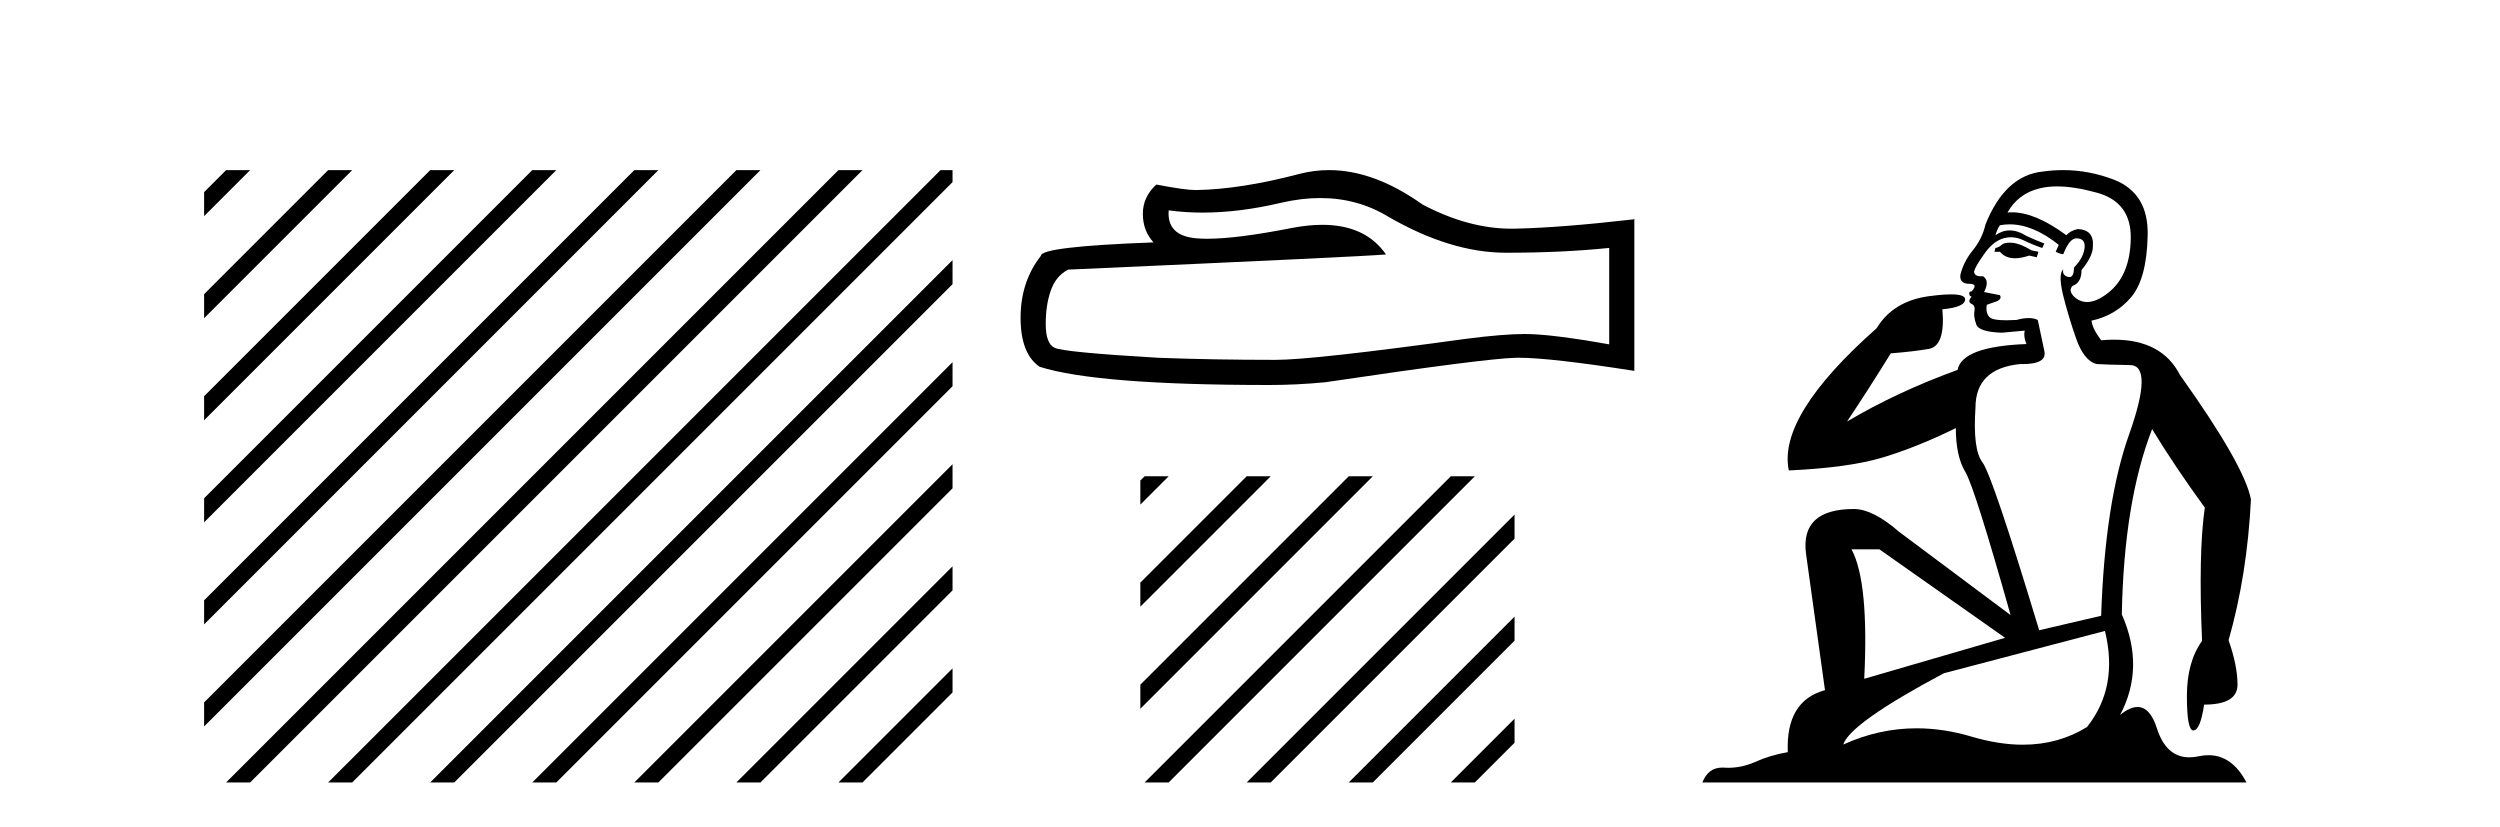
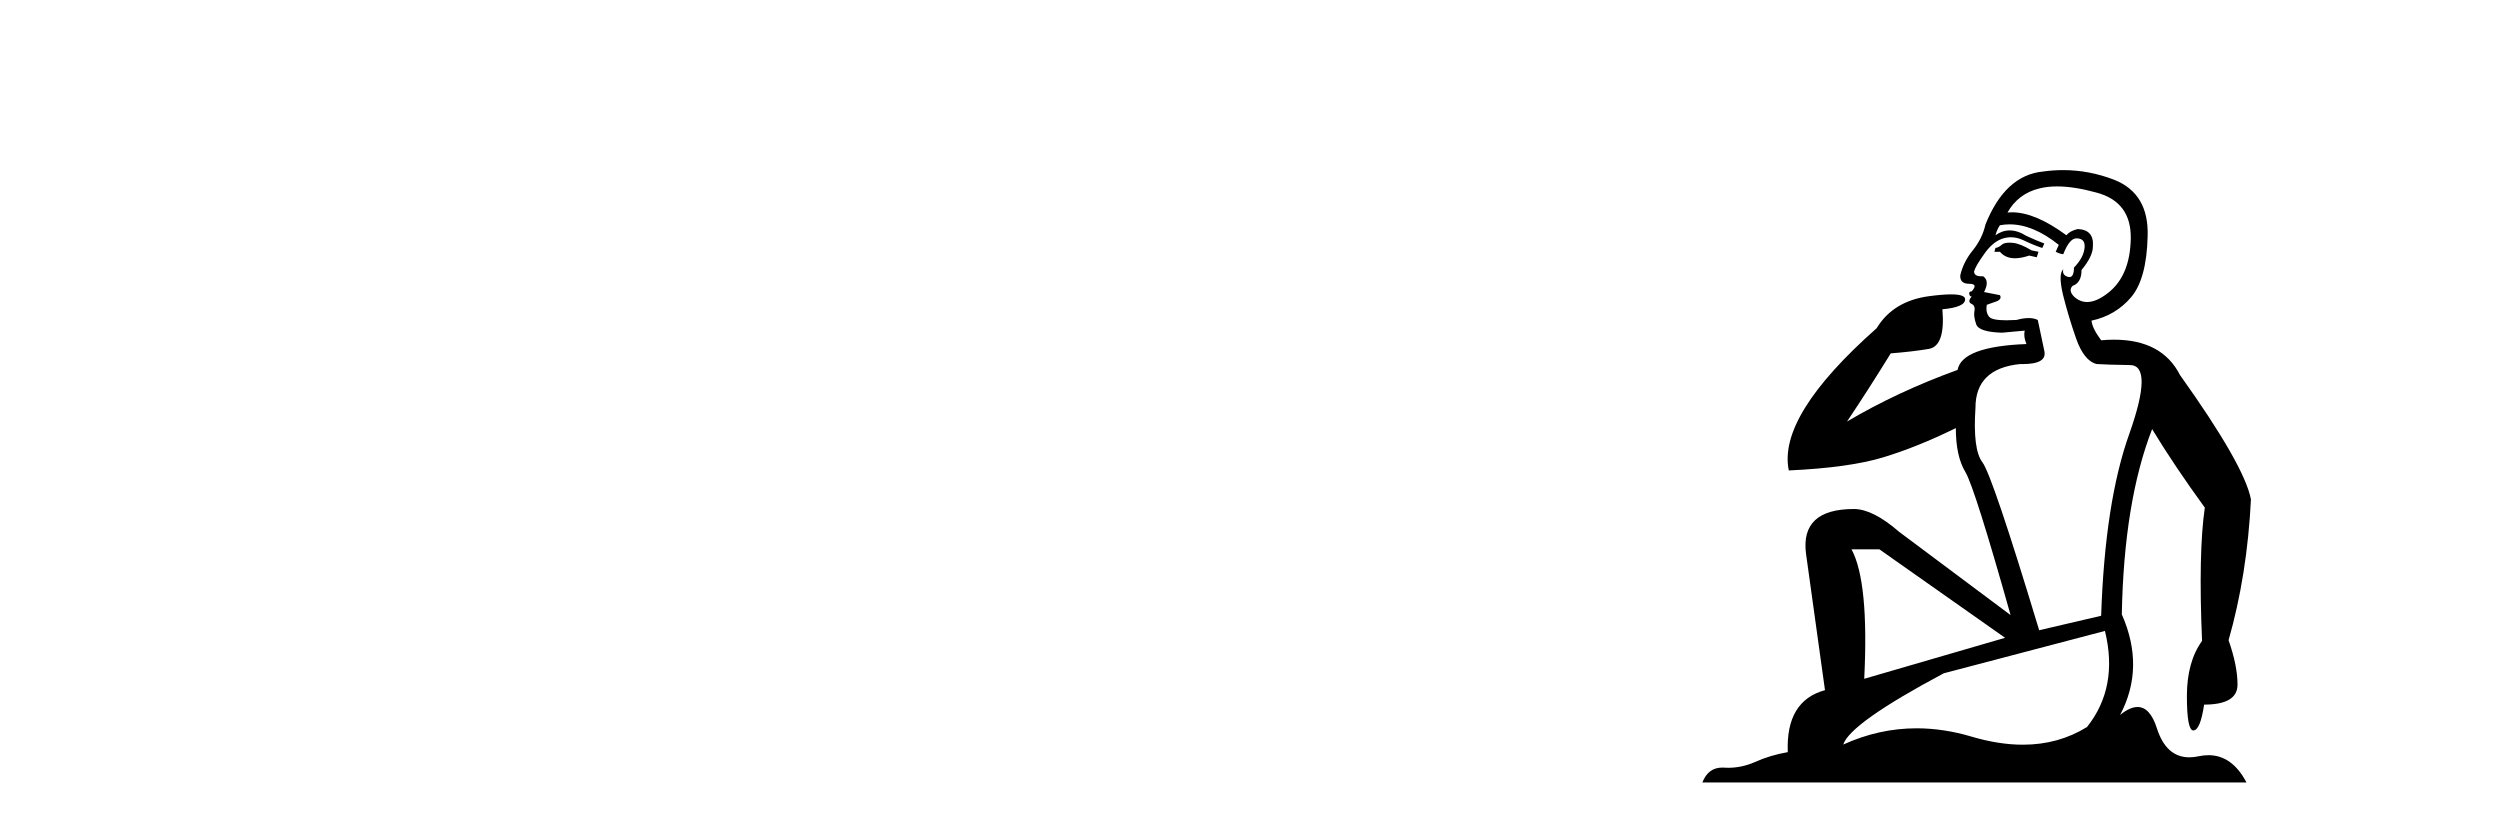
<svg xmlns="http://www.w3.org/2000/svg" width="124.0" height="41.0">
-   <path d="M 11.215 8.437 L 10.124 9.528 L 10.124 10.721 L 12.11 8.735 L 12.408 8.437 ZM 16.277 8.437 L 10.124 14.59 L 10.124 14.59 L 10.124 15.783 L 17.172 8.735 L 17.47 8.437 ZM 21.339 8.437 L 10.124 19.652 L 10.124 19.652 L 10.124 20.845 L 10.124 20.845 L 22.234 8.735 L 22.532 8.437 ZM 26.401 8.437 L 10.124 24.714 L 10.124 24.714 L 10.124 25.907 L 10.124 25.907 L 27.296 8.735 L 27.594 8.437 ZM 31.463 8.437 L 10.124 29.776 L 10.124 29.776 L 10.124 30.969 L 10.124 30.969 L 32.358 8.735 L 32.656 8.437 ZM 36.525 8.437 L 10.124 34.838 L 10.124 34.838 L 10.124 36.031 L 10.124 36.031 L 37.42 8.735 L 37.719 8.437 ZM 41.587 8.437 L 11.513 38.511 L 11.513 38.511 L 11.215 38.809 L 12.408 38.809 L 42.482 8.735 L 42.781 8.437 ZM 46.65 8.437 L 16.575 38.511 L 16.575 38.511 L 16.277 38.809 L 17.47 38.809 L 47.246 9.033 L 47.246 8.437 ZM 47.246 12.902 L 21.637 38.511 L 21.637 38.511 L 21.339 38.809 L 22.532 38.809 L 47.246 14.095 L 47.246 12.902 ZM 47.246 17.964 L 26.7 38.511 L 26.7 38.511 L 26.401 38.809 L 27.594 38.809 L 47.246 19.158 L 47.246 17.964 ZM 47.246 23.026 L 31.762 38.511 L 31.463 38.809 L 32.656 38.809 L 47.246 24.22 L 47.246 23.026 ZM 47.246 28.089 L 36.824 38.511 L 36.525 38.809 L 37.719 38.809 L 47.246 29.282 L 47.246 29.282 L 47.246 28.089 ZM 47.246 33.151 L 41.886 38.511 L 41.587 38.809 L 42.781 38.809 L 47.246 34.344 L 47.246 33.151 Z" style="fill:#000000;stroke:none" />
-   <path d="M 65.485 9.823 Q 67.329 9.823 68.849 10.742 Q 71.941 12.536 74.708 12.536 Q 77.493 12.536 79.816 12.297 L 79.816 17.08 Q 76.929 16.567 75.648 16.567 L 75.613 16.567 Q 74.571 16.567 72.709 16.806 Q 65.142 17.849 63.279 17.849 Q 60.187 17.849 57.454 17.746 Q 52.773 17.473 52.312 17.251 Q 51.868 17.046 51.868 16.072 Q 51.868 15.115 52.124 14.398 Q 52.38 13.68 52.978 13.373 Q 67.602 12.724 68.746 12.621 Q 67.727 11.151 65.589 11.151 Q 64.894 11.151 64.082 11.306 Q 61.359 11.842 59.882 11.842 Q 59.572 11.842 59.316 11.818 Q 57.864 11.682 57.967 10.434 L 57.967 10.434 Q 58.782 10.545 59.651 10.545 Q 61.476 10.545 63.536 10.059 Q 64.552 9.823 65.485 9.823 ZM 65.92 8.437 Q 65.18 8.437 64.458 8.624 Q 61.537 9.392 59.316 9.427 Q 58.77 9.427 57.352 9.153 Q 56.685 9.768 56.685 10.605 Q 56.685 11.442 57.215 12.023 Q 51.629 12.228 51.629 12.689 Q 50.621 13.971 50.621 15.764 Q 50.621 17.541 51.56 18.19 Q 54.396 19.096 62.955 19.096 Q 64.322 19.096 65.739 18.959 Q 73.666 17.78 75.186 17.746 Q 75.258 17.744 75.336 17.744 Q 76.898 17.744 81.063 18.395 L 81.063 10.844 L 81.029 10.879 Q 77.458 11.289 75.204 11.34 Q 75.088 11.343 74.972 11.343 Q 72.826 11.343 70.557 10.144 Q 68.156 8.437 65.92 8.437 Z" style="fill:#000000;stroke:none" />
-   <path d="M 56.774 23.623 L 56.561 23.835 L 56.561 25.028 L 57.669 23.921 L 57.967 23.623 ZM 61.836 23.623 L 56.561 28.897 L 56.561 30.091 L 62.731 23.921 L 63.029 23.623 ZM 66.898 23.623 L 56.561 33.96 L 56.561 35.153 L 67.793 23.921 L 68.091 23.623 ZM 71.96 23.623 L 57.072 38.511 L 56.774 38.809 L 57.967 38.809 L 72.855 23.921 L 73.153 23.623 ZM 75.122 25.523 L 62.134 38.511 L 61.836 38.809 L 63.029 38.809 L 75.122 26.716 L 75.122 25.523 ZM 75.122 30.585 L 67.196 38.511 L 66.898 38.809 L 68.091 38.809 L 75.122 31.778 L 75.122 30.585 ZM 75.122 35.647 L 72.258 38.511 L 71.96 38.809 L 73.153 38.809 L 75.122 36.84 L 75.122 35.647 Z" style="fill:#000000;stroke:none" />
  <path d="M 99.672 12.036 Q 99.418 12.036 99.298 12.129 Q 99.161 12.266 98.974 12.3 L 98.922 12.488 L 99.196 12.488 Q 99.466 12.81 99.944 12.81 Q 100.252 12.81 100.647 12.676 L 101.023 12.761 L 101.109 12.488 L 100.767 12.419 Q 100.203 12.078 99.828 12.044 Q 99.744 12.036 99.672 12.036 ZM 102.031 9.246 Q 102.869 9.246 103.978 9.55 Q 105.72 10.011 105.686 11.839 Q 105.652 13.649 104.593 14.503 Q 103.999 14.98 103.522 14.98 Q 103.162 14.98 102.868 14.708 Q 102.578 14.401 102.8 14.179 Q 103.244 14.025 103.244 13.393 Q 103.807 12.71 103.807 12.232 Q 103.876 11.395 103.056 11.36 Q 102.68 11.446 102.492 11.668 Q 100.949 10.53 99.79 10.53 Q 99.679 10.53 99.571 10.541 L 99.571 10.541 Q 100.101 9.601 101.16 9.345 Q 101.551 9.246 102.031 9.246 ZM 99.677 11.128 Q 100.844 11.128 102.116 12.146 L 101.963 12.488 Q 102.202 12.607 102.338 12.607 Q 102.646 11.822 102.987 11.822 Q 103.432 11.822 103.397 12.266 Q 103.363 12.761 102.868 13.274 Q 102.868 13.743 102.64 13.743 Q 102.611 13.743 102.578 13.735 Q 102.27 13.649 102.338 13.359 L 102.338 13.359 Q 102.082 13.581 102.321 14.606 Q 102.578 15.648 102.97 16.775 Q 103.363 17.902 103.995 18.056 Q 104.491 18.09 105.652 18.107 Q 106.814 18.124 105.618 21.506 Q 104.405 24.888 104.217 30.542 L 101.143 31.26 Q 98.82 23.573 98.324 22.924 Q 97.846 22.292 97.983 20.225 Q 97.983 18.278 100.203 18.056 Q 100.268 18.058 100.328 18.058 Q 101.545 18.058 101.399 17.407 Q 101.262 16.741 101.074 15.87 Q 100.887 15.776 100.622 15.776 Q 100.357 15.776 100.015 15.87 Q 99.742 15.886 99.523 15.886 Q 98.81 15.886 98.666 15.716 Q 98.478 15.494 98.546 15.118 L 99.076 14.93 Q 99.298 14.811 99.196 14.64 L 98.41 14.486 Q 98.7 13.923 98.359 13.701 Q 98.309 13.704 98.265 13.704 Q 97.914 13.704 97.914 13.461 Q 97.983 13.205 98.41 12.607 Q 98.82 12.01 99.315 11.839 Q 99.529 11.768 99.742 11.768 Q 100.041 11.768 100.34 11.907 Q 100.835 12.146 101.296 12.3 L 101.399 12.078 Q 100.989 11.924 100.511 11.702 Q 100.078 11.429 99.682 11.429 Q 99.312 11.429 98.974 11.668 Q 99.076 11.326 99.196 11.173 Q 99.434 11.128 99.677 11.128 ZM 93.217 27.246 L 99.452 31.635 L 92.466 33.668 Q 92.705 28.851 91.834 27.246 ZM 104.405 31.294 Q 105.088 34.078 103.517 36.059 Q 102.099 36.937 100.334 36.937 Q 99.143 36.937 97.795 36.538 Q 96.405 36.124 95.066 36.124 Q 93.196 36.124 91.424 36.93 Q 91.765 35.871 96.411 33.395 L 104.405 31.294 ZM 102.33 8.437 Q 101.834 8.437 101.331 8.508 Q 99.452 8.696 98.478 11.138 Q 98.324 11.822 97.863 12.402 Q 97.385 12.983 97.231 13.649 Q 97.197 14.076 97.675 14.076 Q 98.137 14.076 97.795 14.452 Q 97.658 14.452 97.675 14.572 Q 97.692 14.708 97.795 14.708 Q 97.573 14.965 97.778 15.067 Q 97.983 15.152 97.932 15.426 Q 97.88 15.682 98.017 16.075 Q 98.137 16.468 99.298 16.502 L 100.425 16.399 L 100.425 16.399 Q 100.357 16.69 100.511 17.065 Q 97.317 17.185 97.095 18.347 Q 94.088 19.44 91.612 20.909 Q 92.654 19.354 93.781 17.527 Q 94.874 17.441 95.677 17.305 Q 96.497 17.151 96.343 15.34 Q 97.47 15.238 97.47 14.845 Q 97.47 14.601 96.777 14.601 Q 96.356 14.601 95.677 14.691 Q 93.901 14.93 93.081 16.28 Q 88.161 20.635 88.725 23.334 Q 91.714 23.197 93.405 22.685 Q 95.096 22.173 97.009 21.233 Q 97.009 22.634 97.487 23.42 Q 97.949 24.205 99.725 30.508 L 94.191 26.374 Q 92.893 25.247 91.953 25.247 Q 89.289 25.247 89.579 27.468 L 90.519 34.232 Q 88.571 34.761 88.674 37.306 Q 87.786 37.46 87.034 37.802 Q 86.385 38.082 85.723 38.082 Q 85.619 38.082 85.514 38.075 Q 85.467 38.072 85.421 38.072 Q 84.726 38.072 84.438 38.809 L 111.425 38.809 Q 110.714 37.457 109.539 37.457 Q 109.305 37.457 109.051 37.511 Q 108.808 37.563 108.591 37.563 Q 107.444 37.563 106.984 36.128 Q 106.645 35.067 106.022 35.067 Q 105.642 35.067 105.157 35.461 Q 106.404 33.104 105.242 30.474 Q 105.345 24.888 106.745 21.284 Q 107.856 23.112 109.359 25.179 Q 109.034 27.399 109.222 31.789 Q 108.47 32.831 108.47 34.522 Q 108.47 36.23 108.789 36.23 Q 108.792 36.23 108.795 36.23 Q 109.137 36.213 109.324 34.949 Q 110.981 34.949 110.981 33.958 Q 110.981 33.019 110.537 31.755 Q 111.46 28.527 111.647 24.769 Q 111.323 23.078 108.129 18.603 Q 107.236 16.848 104.857 16.848 Q 104.55 16.848 104.217 16.878 Q 103.773 16.28 103.739 15.904 Q 104.935 15.648 105.703 14.742 Q 106.472 13.837 106.523 11.719 Q 106.592 9.601 104.866 8.918 Q 103.62 8.437 102.33 8.437 Z" style="fill:#000000;stroke:none" />
</svg>